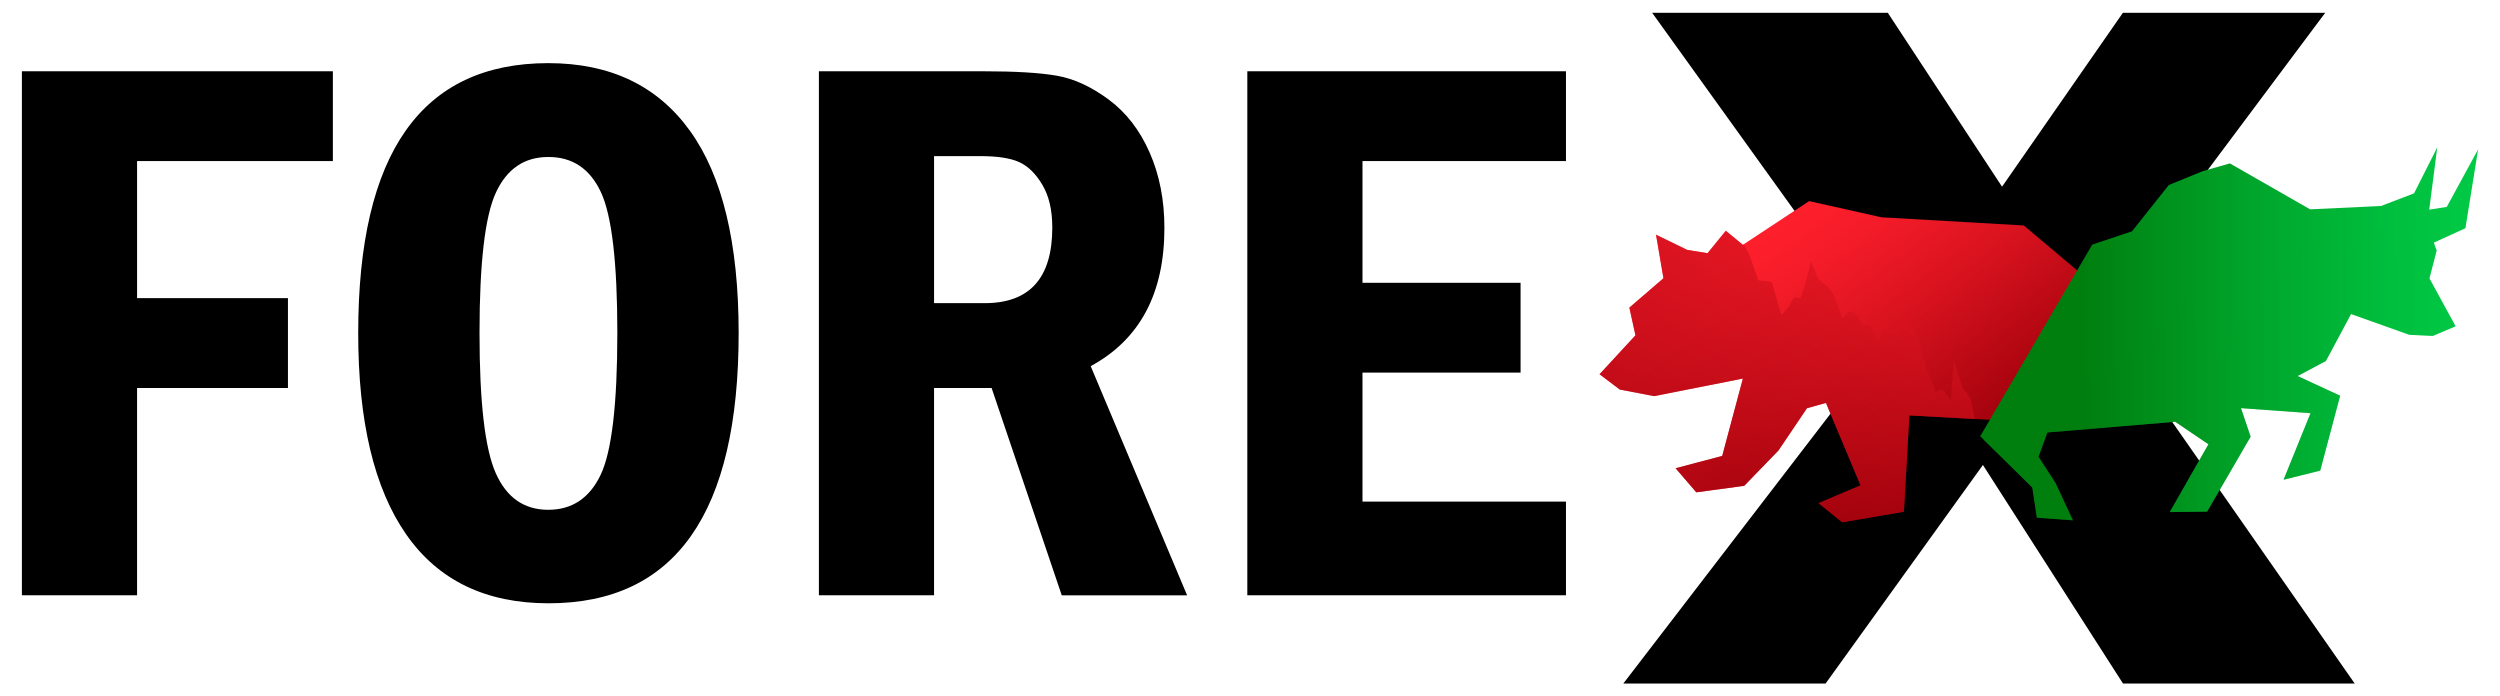
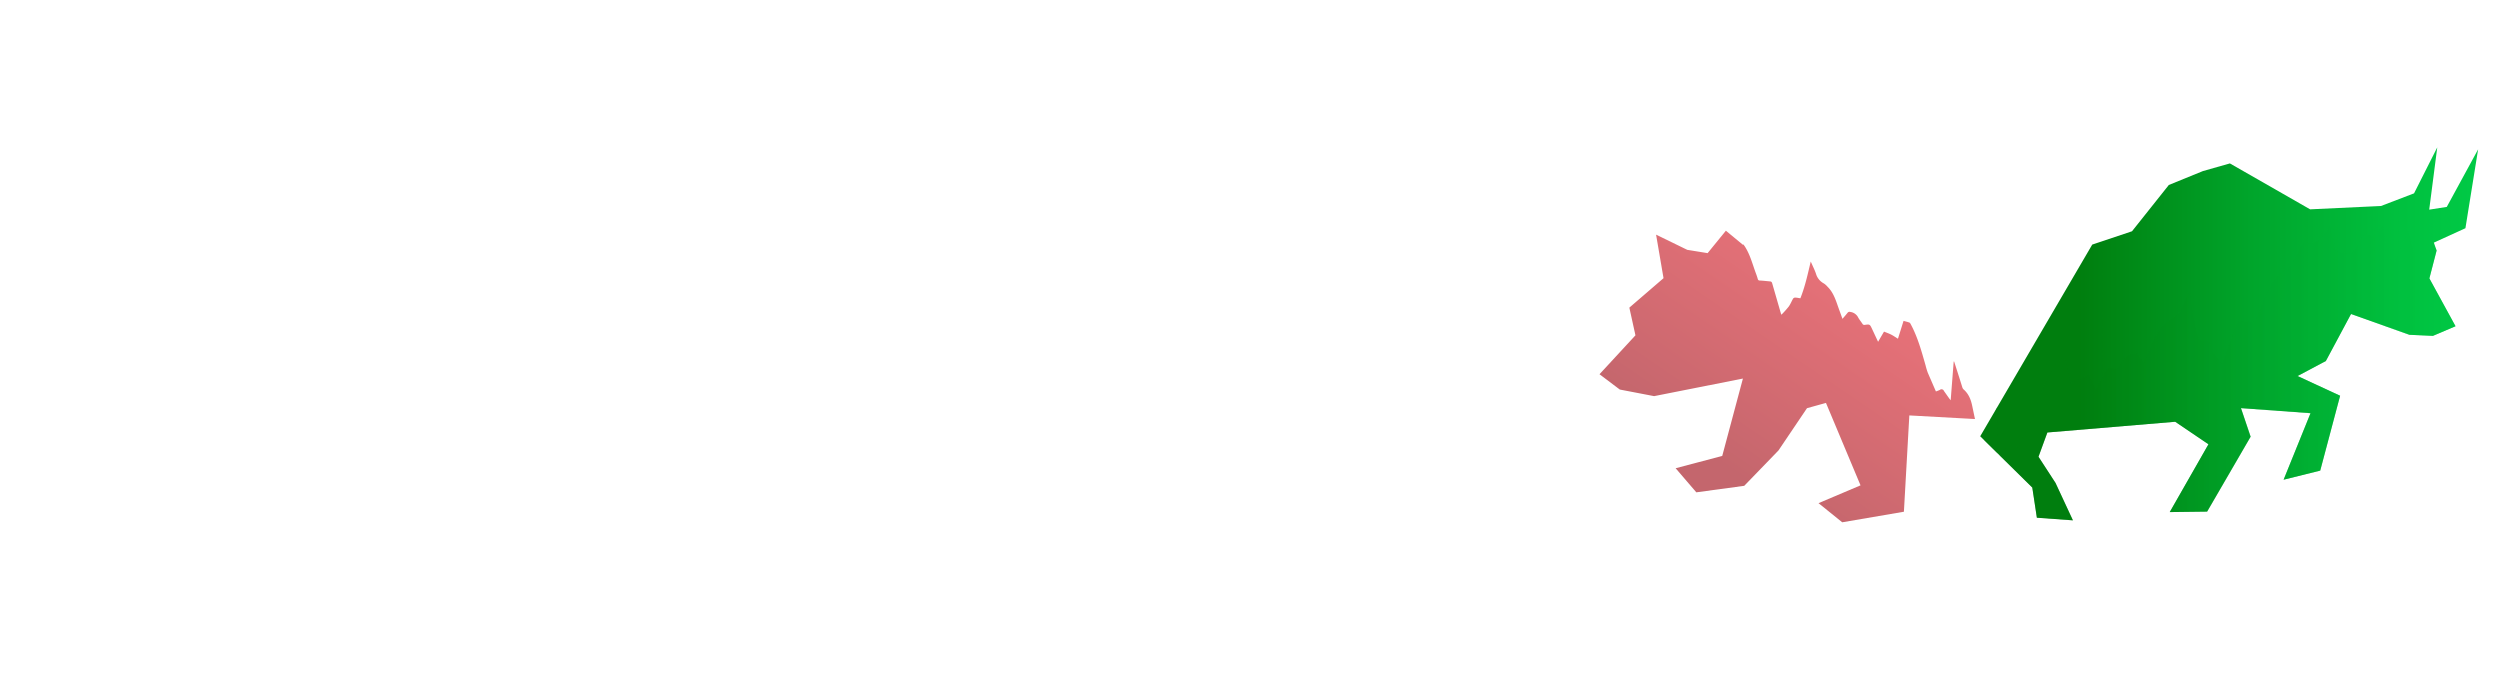
<svg xmlns="http://www.w3.org/2000/svg" xmlns:xlink="http://www.w3.org/1999/xlink" viewBox="0 0 1114.71 310.5">
  <style>.A{isolation:isolate}.D,.E{mix-blend-mode:multiply}</style>
  <defs>
    <linearGradient id="A" x1="784.83" y1="95.72" x2="869.21" y2="210.4" gradientUnits="userSpaceOnUse">
      <stop offset=".05" stop-color="#ff1f2c" />
      <stop offset=".22" stop-color="#f51c29" />
      <stop offset=".51" stop-color="#d9131f" />
      <stop offset=".88" stop-color="#ac0510" />
      <stop offset="1" stop-color="#9c000b" />
    </linearGradient>
    <linearGradient id="B" x1="1109.7" y1="148.86" x2="926.63" y2="148.86" gradientUnits="userSpaceOnUse">
      <stop offset="0" stop-color="#00cb47" />
      <stop offset=".21" stop-color="#00c13f" />
      <stop offset=".58" stop-color="#00a52b" />
      <stop offset="1" stop-color="#007e0e" />
    </linearGradient>
    <linearGradient id="C" x1="1110.89" y1="166.06" x2="931.36" y2="166.06" xlink:href="#B" />
    <linearGradient id="D" x1="887.71" y1="31.33" x2="767.09" y2="207.8" xlink:href="#A" />
  </defs>
  <g class="A">
-     <path d="M9.76 31.78h138.66v40.05h-87.3v61.11h67.27V173H61.12v92.43H9.76zm319.59 116.74q0 120.48-84.73 120.48-42.1 0-63.51-30.73-21.41-30.73-21.39-89.78 0-120.33 84.73-120.34 41.42 0 63.16 30.13 21.74 30.13 21.74 90.24zm-54.09 0q0-47.25-7.36-62.91-7.36-15.66-23.45-15.61-15.91 0-23.28 15.75-7.37 15.75-7.36 62.82 0 46.22 7.27 62.48 7.27 16.26 23.37 16.26 15.92 0 23.36-15.58 7.44-15.58 7.45-63.21zm89.87-116.74h73.43q21.4 0 32.78 2 11.38 2 23 10.61Q506 53 512.6 68q6.6 15 6.59 33.64 0 43.82-32.87 61.62l43 102.19h-55.9L442.14 173h-25.66v92.43h-51.35zm51.35 37.83v65.56h22.6q30.12 0 30.12-33.72 0-11.64-4.45-19.09-4.45-7.45-10.35-10.1-5.91-2.66-17.4-2.65zm139.68-37.83h142.08v40.05h-90.73v54.27H678v40.05h-70.49v57.52h90.73v41.76H556.16zM736.68 5.72h105.07l50.93 77.53 53.87-77.53h90.21L935.67 141l114.27 163.79H946.62l-62.47-97.46L814 304.78h-90.19l117.68-153.25z" />
-     <path d="M838.84 96.88l-32.18-7.21-29.57 19.51-7.6-6.27-8.14 10-9.08-1.47-13.9-6.77 3.32 19.41-15.19 13.09 2.72 12.35-16 17.35 9 6.82 15.3 2.94 39.6-7.84-9.22 34.5-20.78 5.49 9.22 10.74 21.37-2.9L793 200.84 805.71 182l8.46-2.35 15.41 36.76-18.73 7.94 10.57 8.53 27.5-4.71 2.42-42.94 37.47 2.06.08 2.06 39.74-66.7-26.25-22.12zm-70.26 17.2h-.13.21z" fill="url(#A)" />
    <path d="M908.2 230.85l16.08 1.16-7.75-16.66-7.6-11.69 3.95-10.82 57-4.78 14.82 10.04-17.26 30.23 16.67-.21 19.39-33.4-4.29-12.75 31.02 2.26-12.01 29.66 16.33-4.06 8.87-33.39-18.97-8.78 12.61-6.69 11.23-20.96 26.05 9.27 10.48.48 10.08-4.29-11.68-21.34 3.22-12.41-1.23-3.54 14.08-6.42 5.66-35.17-13.98 25.67-7.84 1.22.01-.01 3.59-27.76-10.35 20.5-14.74 5.64-31.6 1.49-35.77-20.47-12.02 3.41-15.21 6.2-16.42 20.64-17.73 5.94-49.95 85.47 23.21 22.87 2.05 13.45z" fill="url(#B)" />
    <g fill-rule="evenodd">
      <path class="D" d="M890.51 181.58l-.19.32-3.15 7.86-2.48 6.24-.1.17 6.17 6.07-.06-20.63zm192.71-57.45l3.22-12.41-.47-1.36-4.57 2.76a23.45 23.45 0 0 0-1.92 1.47l-3.3-3.13a2.09 2.09 0 0 1-.35-1l-2-8.06-6.12 14.54-3.55-2.27c-.16-.11-.12-.51-.15-.78l-1.26-12.77c0-.27-.08-.54-.15-1l-4 4.43a1.24 1.24 0 0 1-1.8.35c-.76-.4-1.58-.68-2.5-1.06l-2 3.32-2.94 5a1.53 1.53 0 0 1-1 .61 12.74 12.74 0 0 1-6.35-.8 1.65 1.65 0 0 1-.84-1l-1.75-9.14-.31-1.31-4.32 6.13a2.92 2.92 0 0 1-1.25.91 13.86 13.86 0 0 1-6.19 1.13 1.22 1.22 0 0 0-1.34.86l-4.81 9.45a2 2 0 0 1-1.12 1c-2.44.59-3.91 2.18-5.42 4.12-3.52 4.55-5.25 9.9-7.55 15-.5 1.11-1 2.22-1.41 3.37-.26.77-.68.85-1.41.83-1.91 0-3.82 0-5.74.09-.65 0-1 .31-1.24 1l-6.24 16.9c0 .14-.12.27-.33.74a59.86 59.86 0 0 1-3.79-4.93c-.92-1.49-1.41-3.24-2.19-4.83a1.51 1.51 0 0 0-1.12-.66 26.31 26.31 0 0 0-3 .2c-2.21-7.07-3.18-14.25-4.31-21.49l-.82 1.47c-.92 1.78-2 3.51-2.71 5.36a9.19 9.19 0 0 1-4.91 5.2 9.7 9.7 0 0 0-2.21 1.72c-3.75 3.23-5.36 7.75-7.28 12.08l-2.55 5.69c-1-1.32-1.82-2.45-2.61-3.65a1.4 1.4 0 0 0-1.56-.63 5.86 5.86 0 0 0-4.7 2.85c-.78 1.22-1.82 2.26-2.69 3.43a1.17 1.17 0 0 1-1.38.53c-2.91-.62-2.92-.59-4.38 2l-4 7.1-2.94-6.08c-1.44.48-2.88.86-4.23 1.44s-2.57 1.32-4 2.06L921 160.4c-1.18.23-2.33.41-3.45.73-.33.09-.59.56-.81.91-4.51 7.12-7.27 15-10.15 22.88a41.74 41.74 0 0 1-1.63 4.16c-1.74 3.47-3.58 6.89-5.42 10.41a16.23 16.23 0 0 1-2.17-1.07 1.47 1.47 0 0 0-2.39.46c-1 1.44-2.22 2.76-3.35 4.12v.05l14.58 14.35 2 13.45 16.07 1.15-7.75-16.66-7.6-11.69 4-10.82 57-4.78 14.82 10.05-17.26 30.22 16.67-.21 19.39-33.4-4.34-12.71 31 2.26-12 29.66 16.33-4.06 8.88-33.39-19-8.78 12.61-6.69 11.23-21 26 9.28 10.48.47 10.08-4.29z" opacity=".4" fill="url(#C)" />
      <path class="E" d="M713.24 166.9l9 6.79 15.3 2.94 39.6-7.84-9.22 34.5-20.78 5.49 9.22 10.74 21.37-2.9L793 200.84 805.71 182l8.46-2.35 15.41 36.76-18.73 7.94 10.57 8.53 27.5-4.71 2.42-42.94 29.27 1.61-1.19-5.65c-.58-2.94-1.58-5.53-3.87-7.54a2.17 2.17 0 0 1-.57-.91l-1.57-5-2.09-6.53h-.2l-1.34 17.27-.62-.77-2.38-3.37a1.15 1.15 0 0 0-1.84-.49 13.58 13.58 0 0 1-1.75.69l-3.62-8.35a31.87 31.87 0 0 1-1-3.32c-1.79-6.24-3.48-12.51-6.59-18.28-.15-.28-.33-.66-.58-.75-.85-.31-1.74-.51-2.64-.76l-2.49 7.95c-1.06-.65-2-1.31-3-1.82s-2.12-.9-3.22-1.35l-2.64 4.54-2.68-5.72c-1-2.12-1-2.14-3.3-1.82a.93.93 0 0 1-1-.49c-.61-.95-1.36-1.82-1.9-2.81a4.56 4.56 0 0 0-3.49-2.47 1.11 1.11 0 0 0-1.26.41c-.69.87-1.43 1.7-2.25 2.67l-1.65-4.55c-1.25-3.46-2.24-7.05-5-9.76a8.24 8.24 0 0 0-1.62-1.46 7.1 7.1 0 0 1-3.53-4.3c-.48-1.47-1.19-2.87-1.81-4.3-.17-.4-.36-.79-.55-1.18-1.31 5.54-2.47 11-4.61 16.38-.75-.11-1.53-.28-2.31-.32a1.21 1.21 0 0 0-.92.45c-.7 1.18-1.19 2.51-2 3.61a43.65 43.65 0 0 1-3.24 3.6l-.22-.59-3.88-13.43c-.16-.54-.4-.79-.91-.84-1.49-.14-3-.31-4.47-.39-.57 0-.89-.11-1.06-.73a26.35 26.35 0 0 0-.9-2.68c-1.5-4.08-2.54-8.32-5-12-.16-.24-.33-.46-.49-.68l-.22.14-7.6-6.27-8.14 10-9.08-1.47-13.9-6.77 3.32 19.41-15.24 13.13 2.72 12.35-16 17.32zm55.42-52.9h-.08-.13z" opacity=".6" fill="url(#D)" />
    </g>
  </g>
</svg>